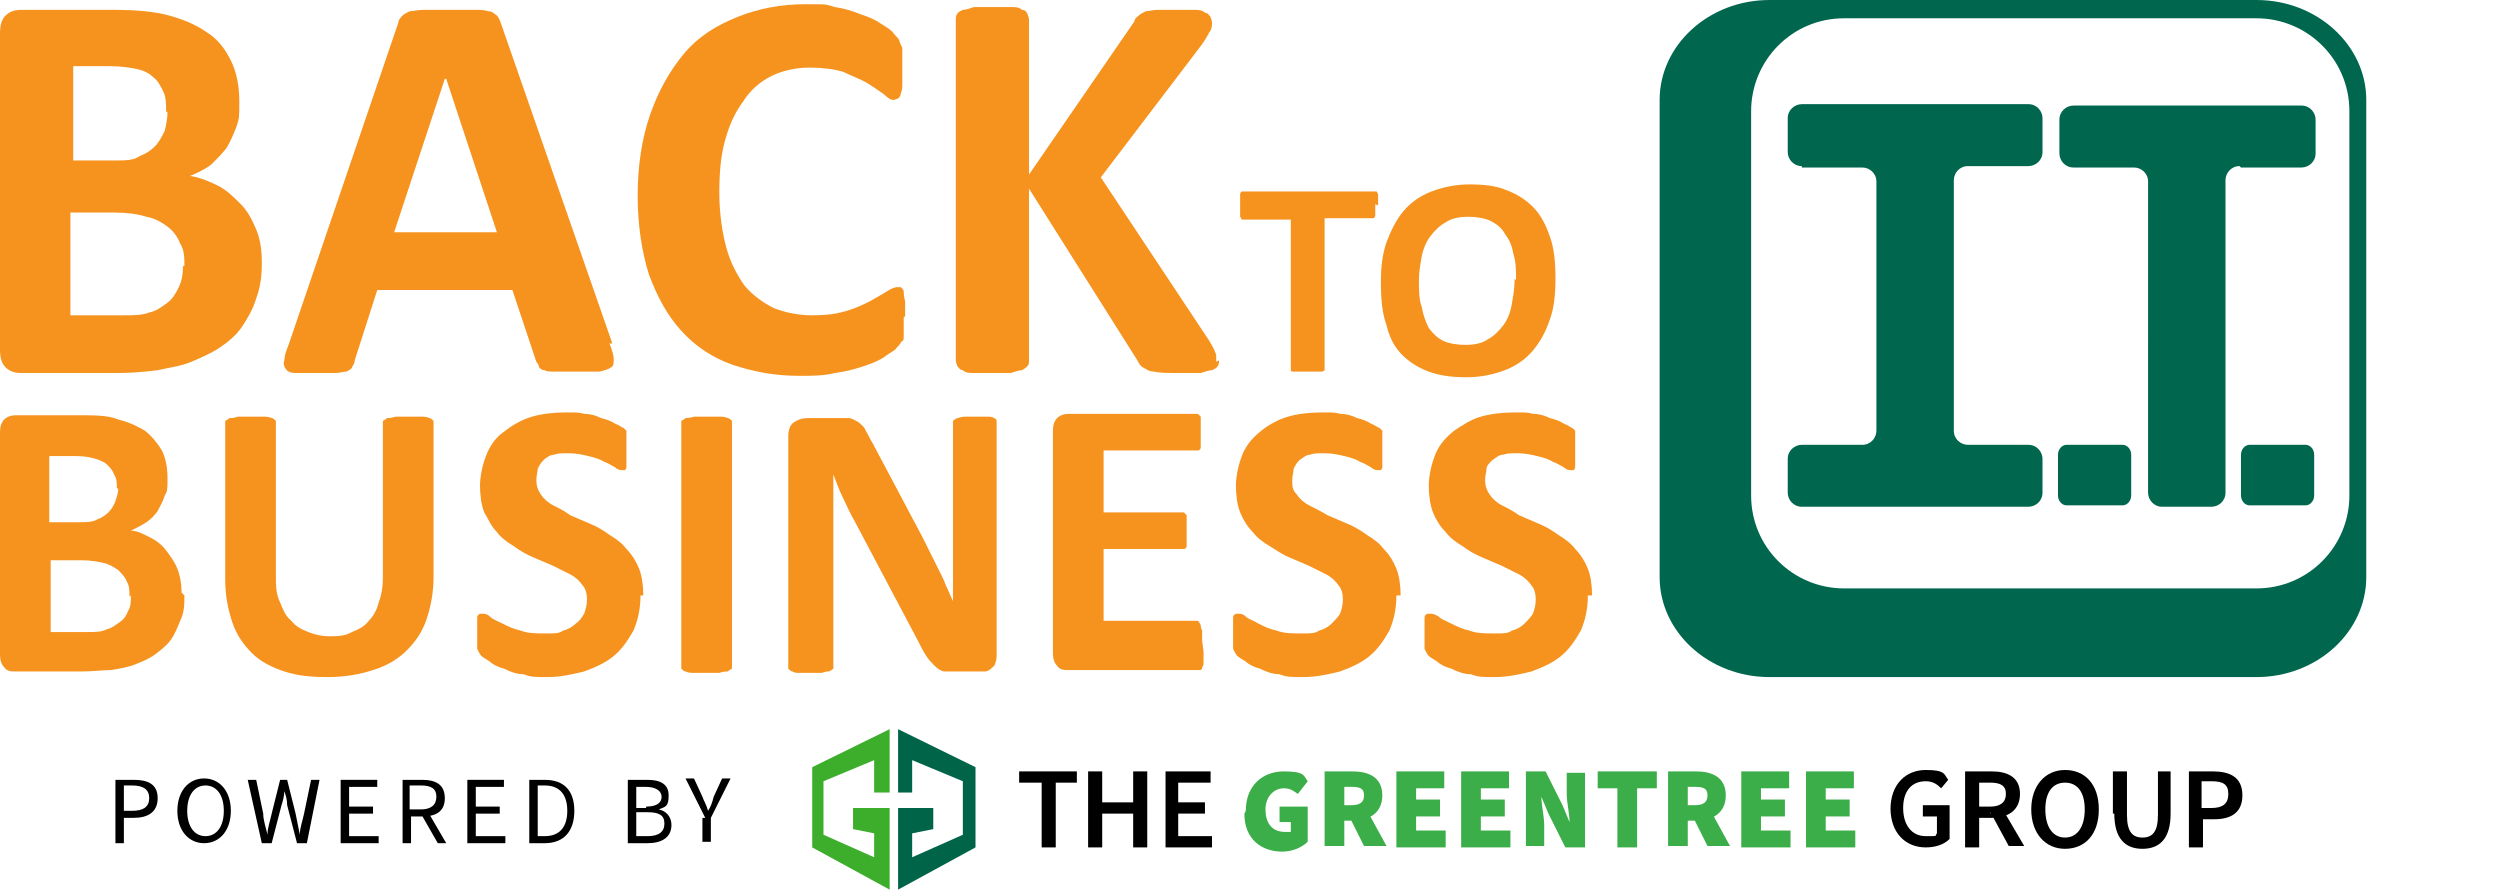
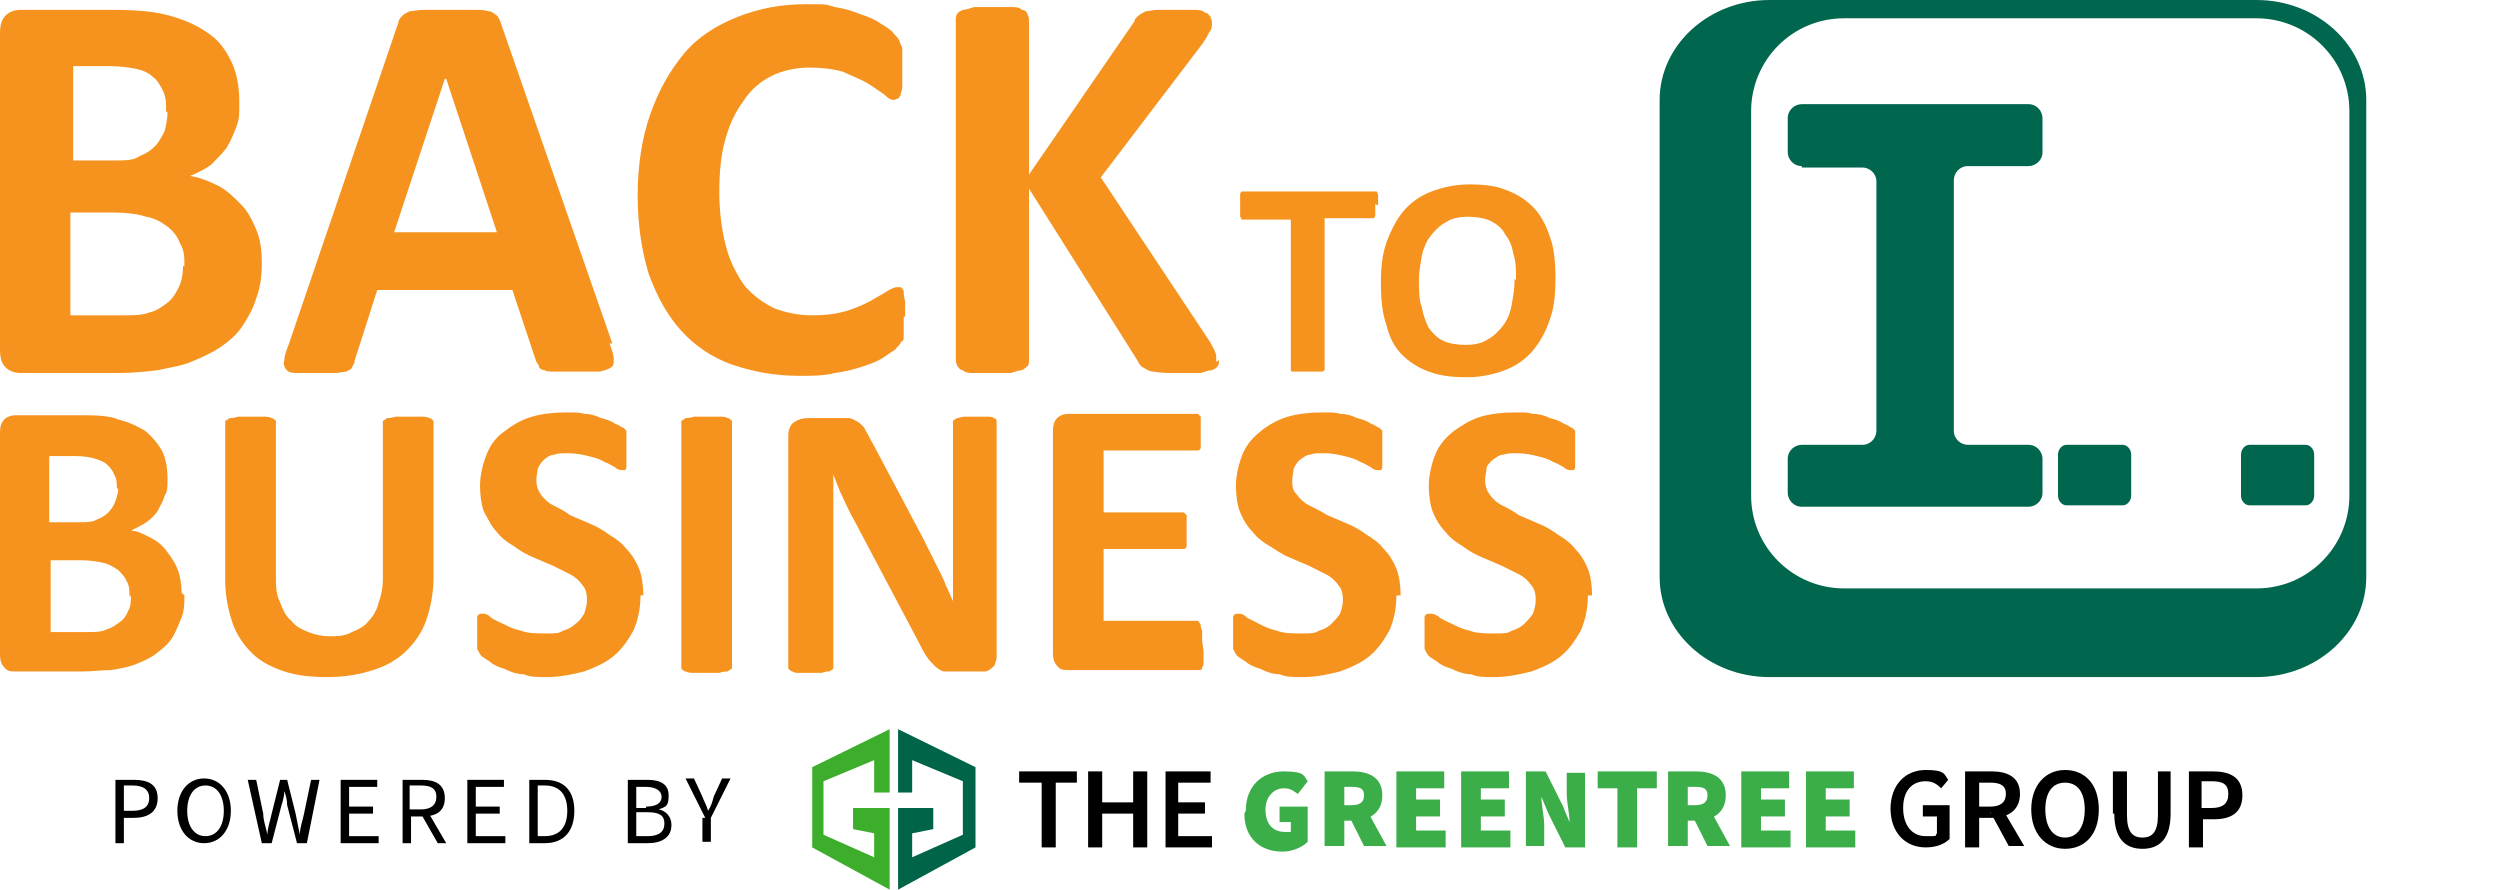
<svg xmlns="http://www.w3.org/2000/svg" id="a" width="177.6" height="63.2" viewBox="0 0 177.6 63.2">
  <g>
    <path d="M8.2,55.4h1.3c1,0,1.7,.3,1.7,1.3s-.7,1.4-1.7,1.4h-.7v1.8h-.6v-4.5Zm1.2,2.2c.8,0,1.2-.3,1.2-.9s-.4-.9-1.2-.9h-.6v1.8h.7Z" />
    <path d="M12.6,57.6c0-1.4,.8-2.3,1.9-2.3s1.9,.9,1.9,2.3-.8,2.3-1.9,2.3-1.9-.9-1.9-2.3Zm3.3,0c0-1.1-.5-1.8-1.3-1.8s-1.3,.7-1.3,1.8,.5,1.8,1.3,1.8,1.3-.7,1.3-1.8Z" />
    <path d="M17.6,55.4h.6l.5,2.4c0,.5,.2,1,.3,1.5h0c0-.5,.2-1,.3-1.5l.6-2.4h.5l.6,2.4c.1,.5,.2,1,.3,1.5h0c0-.5,.2-1,.3-1.5l.5-2.4h.6l-.9,4.5h-.7l-.7-2.7c0-.4-.1-.7-.2-1h0c0,.3-.1,.7-.2,1l-.7,2.7h-.7l-1-4.5Z" />
    <path d="M24.2,55.4h2.6v.5h-2v1.4h1.7v.5h-1.7v1.6h2.1v.5h-2.7v-4.5Z" />
    <path d="M28.6,55.4h1.4c.9,0,1.6,.3,1.6,1.3s-.7,1.3-1.6,1.3h-.8v1.9h-.6v-4.5Zm1.3,2.1c.7,0,1.1-.3,1.1-.9s-.4-.8-1.1-.8h-.8v1.7h.8Zm0,.3l.4-.3,1.4,2.4h-.6l-1.2-2.1Z" />
    <path d="M33.2,55.4h2.6v.5h-2v1.4h1.7v.5h-1.7v1.6h2.1v.5h-2.7v-4.5Z" />
    <path d="M37.6,55.4h1.1c1.4,0,2.1,.8,2.1,2.2s-.7,2.3-2.1,2.3h-1.1v-4.5Zm1.1,4c1.1,0,1.6-.7,1.6-1.8s-.5-1.8-1.6-1.8h-.5v3.6h.5Z" />
    <path d="M44.7,55.4h1.3c.9,0,1.5,.3,1.5,1.1s-.2,.8-.7,1h0c.5,.1,.9,.5,.9,1.1,0,.9-.7,1.3-1.7,1.3h-1.4v-4.5Zm1.2,1.9c.8,0,1.1-.3,1.1-.7s-.4-.7-1.1-.7h-.7v1.5h.7Zm.1,2.1c.8,0,1.2-.3,1.2-.9s-.4-.8-1.2-.8h-.8v1.7h.8Z" />
    <path d="M50.1,58.1l-1.4-2.8h.6l.6,1.3c.1,.3,.3,.6,.4,1h0c.2-.3,.3-.6,.4-1l.6-1.3h.6l-1.4,2.8v1.7h-.6v-1.7Z" />
  </g>
  <g>
    <polygon points="63.2 63.2 57.7 60.2 57.7 54.5 63.2 51.8 63.2 56.3 62.1 56.3 62.1 54 58.5 55.5 58.5 59.3 62.1 60.9 62.1 59.2 60.6 58.9 60.6 57.4 63.2 57.4 63.2 63.2" fill="#3dae2b" />
    <polygon points="63.8 63.2 69.3 60.2 69.3 54.5 63.8 51.8 63.8 56.3 64.8 56.3 64.8 54 68.4 55.5 68.4 59.3 64.8 60.9 64.8 59.2 66.3 58.9 66.3 57.4 63.8 57.4 63.8 63.2" fill="#006548" />
  </g>
  <g>
    <path d="M73.9,55.6h-1.5v-.8h4.1v.8h-1.5v4.6h-1v-4.6Z" />
    <path d="M77.3,54.8h1v2.2h2.2v-2.2h1v5.4h-1v-2.4h-2.2v2.4h-1v-5.4Z" />
    <path d="M82.8,54.8h3.2v.8h-2.3v1.4h1.9v.8h-1.9v1.6h2.4v.8h-3.3v-5.4Z" />
    <path d="M88.5,57.6c0-1.8,1.2-2.8,2.7-2.8s1.4,.3,1.7,.7l-.7,.9c-.3-.2-.5-.4-1-.4-.7,0-1.3,.6-1.3,1.5s.4,1.6,1.4,1.6,.3,0,.4,0v-.7h-.8v-1.1h2v2.5c-.4,.4-1.1,.7-1.8,.7-1.5,0-2.7-.9-2.7-2.7Z" fill="#3cae49" />
    <path d="M94.1,54.8h2c1.1,0,2.1,.4,2.1,1.7s-1,1.8-2.1,1.8h-.6v1.8h-1.4v-5.3Zm1.9,2.4c.6,0,.9-.2,.9-.7s-.3-.6-.9-.6h-.5v1.3h.5Zm-.2,.7l1-.9,1.7,3.1h-1.6l-1.1-2.2Z" fill="#3cae49" />
    <path d="M99.2,54.8h3.4v1.2h-2v.8h1.7v1.2h-1.7v1h2.1v1.2h-3.5v-5.3Z" fill="#3cae49" />
    <path d="M103.8,54.8h3.4v1.2h-2v.8h1.7v1.2h-1.7v1h2.1v1.2h-3.5v-5.3Z" fill="#3cae49" />
    <path d="M108.4,54.8h1.4l1.2,2.4,.5,1.2h0c0-.6-.2-1.4-.2-2v-1.5h1.3v5.3h-1.4l-1.2-2.4-.5-1.2h0c0,.6,.2,1.4,.2,2v1.5h-1.3v-5.3Z" fill="#3cae49" />
    <path d="M114.9,56h-1.4v-1.2h4.2v1.2h-1.4v4.2h-1.4v-4.2Z" fill="#3cae49" />
    <path d="M118.5,54.8h2c1.1,0,2.1,.4,2.1,1.7s-1,1.8-2.1,1.8h-.6v1.8h-1.4v-5.3Zm1.9,2.4c.6,0,.9-.2,.9-.7s-.3-.6-.9-.6h-.5v1.3h.5Zm-.2,.7l1-.9,1.7,3.1h-1.6l-1.1-2.2Z" fill="#3cae49" />
    <path d="M123.7,54.8h3.4v1.2h-2v.8h1.7v1.2h-1.7v1h2.1v1.2h-3.5v-5.3Z" fill="#3cae49" />
    <path d="M128.3,54.8h3.4v1.2h-2v.8h1.7v1.2h-1.7v1h2.1v1.2h-3.5v-5.3Z" fill="#3cae49" />
    <path d="M134.3,57.5c0-1.8,1.1-2.8,2.5-2.8s1.3,.3,1.6,.7l-.5,.6c-.3-.3-.6-.5-1.1-.5-1,0-1.6,.7-1.6,1.9s.6,2,1.6,2,.6,0,.8-.2v-1.2h-1v-.8h1.9v2.4c-.4,.4-1,.6-1.7,.6-1.4,0-2.5-1-2.5-2.8Z" />
    <path d="M139.7,54.8h1.8c1.1,0,2,.4,2,1.6s-.9,1.7-2,1.7h-.9v2.1h-1v-5.4Zm1.7,2.5c.7,0,1.1-.3,1.1-.9s-.4-.8-1.1-.8h-.8v1.7h.8Zm0,.5l.7-.6,1.7,2.9h-1.1l-1.3-2.4Z" />
    <path d="M144.3,57.5c0-1.7,1-2.8,2.4-2.8s2.4,1,2.4,2.8-1,2.8-2.4,2.8-2.4-1.1-2.4-2.8Zm3.8,0c0-1.2-.5-1.9-1.4-1.9s-1.4,.7-1.4,1.9,.5,2,1.4,2,1.4-.8,1.4-2Z" />
    <path d="M150.1,57.8v-3h1v3.1c0,1.2,.4,1.6,1.1,1.6s1.1-.4,1.1-1.6v-3.1h.9v3c0,1.8-.8,2.5-2,2.5s-2-.7-2-2.5Z" />
    <path d="M155.5,54.8h1.7c1.2,0,2.1,.4,2.1,1.7s-.9,1.7-2,1.7h-.8v2h-1v-5.4Zm1.6,2.6c.8,0,1.2-.3,1.2-1s-.4-.9-1.2-.9h-.7v1.9h.7Z" />
  </g>
  <g>
    <g>
      <path d="M18.6,18.7c0,.9-.1,1.7-.4,2.5-.2,.7-.6,1.4-1,2-.4,.6-1,1.1-1.6,1.5-.6,.4-1.3,.7-2,1-.7,.3-1.5,.4-2.4,.6-.8,.1-1.8,.2-2.8,.2H1.5c-.4,0-.8-.1-1.1-.4-.3-.3-.4-.7-.4-1.3V2.4c0-.6,.1-1,.4-1.3,.3-.3,.7-.4,1.1-.4H8c1.6,0,2.9,.1,4,.4,1.1,.3,2,.7,2.7,1.2,.8,.5,1.3,1.2,1.7,2,.4,.8,.6,1.8,.6,2.9s0,1.2-.2,1.8c-.2,.5-.4,1-.7,1.5-.3,.4-.7,.8-1.1,1.2-.4,.3-1,.6-1.5,.8,.7,.1,1.4,.4,2,.7,.6,.3,1.1,.8,1.6,1.3,.5,.5,.8,1.1,1.1,1.8,.3,.7,.4,1.5,.4,2.4ZM11.8,7.9c0-.5,0-1-.2-1.4-.2-.4-.4-.8-.7-1-.3-.3-.7-.5-1.2-.6-.5-.1-1.1-.2-1.9-.2h-2.6v6.7h2.9c.8,0,1.4,0,1.8-.3,.5-.2,.8-.4,1.1-.7,.3-.3,.5-.7,.7-1.1,.1-.4,.2-.9,.2-1.3Zm1.3,11c0-.6,0-1.1-.3-1.6-.2-.5-.5-.9-.9-1.2-.4-.3-.9-.6-1.5-.7-.6-.2-1.4-.3-2.3-.3h-3.1v7.3h3.8c.7,0,1.3,0,1.8-.2,.5-.1,.9-.4,1.3-.7,.4-.3,.6-.7,.8-1.1,.2-.4,.3-.9,.3-1.5Z" fill="#f6921e" />
      <path d="M43.3,24.4c.2,.5,.3,.9,.3,1.1,0,.3,0,.5-.2,.6-.1,.1-.4,.2-.8,.3-.4,0-.9,0-1.5,0s-1.2,0-1.6,0c-.4,0-.7,0-.8-.1-.2,0-.3-.1-.4-.2,0-.1-.1-.3-.2-.4l-1.7-5.1h-9.6l-1.6,5c0,.2-.1,.3-.2,.5,0,.1-.2,.2-.4,.3-.2,0-.5,.1-.8,.1-.4,0-.8,0-1.4,0s-1.1,0-1.4,0c-.3,0-.6-.1-.7-.3-.1-.1-.2-.4-.1-.6,0-.3,.1-.6,.3-1.1L28.3,1.6c0-.2,.2-.4,.3-.5,.1-.1,.3-.2,.5-.3,.2,0,.6-.1,1-.1,.4,0,.9,0,1.6,0s1.4,0,1.9,0c.5,0,.8,0,1.1,.1,.3,0,.4,.2,.6,.3,.1,.1,.2,.3,.3,.6l7.9,22.7ZM31.6,5.6h0l-3.6,10.9h7.3l-3.6-10.9Z" fill="#f6921e" />
      <path d="M64.2,22.5c0,.3,0,.6,0,.8,0,.2,0,.4,0,.6,0,.2,0,.3-.2,.4,0,.1-.2,.3-.3,.4-.1,.2-.4,.3-.8,.6-.4,.3-.9,.5-1.5,.7-.6,.2-1.3,.4-2.1,.5-.8,.2-1.6,.2-2.5,.2-1.8,0-3.3-.3-4.8-.8-1.4-.5-2.6-1.3-3.6-2.4-1-1.1-1.7-2.4-2.3-4-.5-1.6-.8-3.5-.8-5.6s.3-4.1,.9-5.8c.6-1.7,1.4-3.1,2.4-4.3,1-1.2,2.3-2,3.8-2.6,1.5-.6,3.1-.9,4.8-.9s1.4,0,2.1,.2c.7,.1,1.3,.3,1.8,.5,.6,.2,1.1,.4,1.5,.7,.5,.3,.8,.5,.9,.7,.2,.2,.3,.3,.4,.5,0,.1,.1,.3,.2,.5,0,.2,0,.4,0,.6,0,.2,0,.6,0,.9s0,.7,0,1c0,.3,0,.5-.1,.7,0,.2-.1,.3-.2,.4-.1,0-.2,.1-.3,.1-.2,0-.4-.1-.7-.4-.3-.2-.7-.5-1.2-.8-.5-.3-1.1-.5-1.7-.8-.7-.2-1.5-.3-2.4-.3s-1.9,.2-2.7,.6c-.8,.4-1.5,1-2,1.8-.6,.8-1,1.7-1.3,2.8-.3,1.1-.4,2.3-.4,3.7s.2,2.8,.5,3.9c.3,1.1,.8,2,1.3,2.7,.6,.7,1.3,1.2,2.1,1.6,.8,.3,1.7,.5,2.7,.5s1.7-.1,2.4-.3c.7-.2,1.3-.5,1.7-.7,.5-.3,.9-.5,1.2-.7,.3-.2,.6-.3,.7-.3s.2,0,.3,0c0,0,.2,.2,.2,.3,0,.1,0,.4,.1,.7,0,.3,0,.7,0,1.1Z" fill="#f6921e" />
      <path d="M86.6,25.6c0,.1,0,.3-.1,.4,0,.1-.2,.2-.4,.3-.2,0-.5,.1-.8,.2-.4,0-.8,0-1.4,0-.9,0-1.5,0-1.9-.1-.4,0-.6-.2-.8-.3-.2-.1-.3-.3-.4-.5l-7.7-12.2v12.2c0,.1,0,.3-.1,.4,0,0-.2,.2-.4,.3-.2,0-.5,.1-.8,.2-.3,0-.8,0-1.3,0s-.9,0-1.3,0c-.3,0-.6,0-.8-.2-.2,0-.3-.2-.4-.3,0-.1-.1-.2-.1-.4V1.4c0-.1,0-.3,.1-.4,0-.1,.2-.2,.4-.3,.2,0,.5-.1,.8-.2,.3,0,.8,0,1.3,0s.9,0,1.3,0c.3,0,.6,0,.8,.2,.2,0,.3,.1,.4,.3,0,.1,.1,.2,.1,.4V12.4l7.5-10.9c0-.2,.2-.3,.3-.4,.1-.1,.3-.2,.5-.3,.2,0,.5-.1,.8-.1,.3,0,.8,0,1.3,0s1,0,1.3,0c.3,0,.6,0,.8,.2,.2,0,.3,.2,.4,.3,0,.1,.1,.2,.1,.4,0,.2,0,.5-.2,.7-.1,.2-.3,.6-.7,1.1l-7,9.2,7.7,11.6c.3,.5,.5,.9,.5,1.1,0,.2,0,.3,0,.4Z" fill="#f6921e" />
    </g>
    <g>
      <path d="M97.7,14.5c0,.2,0,.4,0,.5,0,.1,0,.3,0,.3,0,0,0,.1-.1,.2,0,0-.1,0-.2,0h-3.3v10.6c0,0,0,.1,0,.2,0,0-.1,.1-.2,.1,0,0-.2,0-.4,0-.2,0-.4,0-.6,0s-.5,0-.6,0c-.2,0-.3,0-.4,0-.1,0-.2,0-.2-.1,0,0,0-.1,0-.2V15.6h-3.3c0,0-.1,0-.2,0,0,0,0-.1-.1-.2,0,0,0-.2,0-.3,0-.1,0-.3,0-.5s0-.4,0-.5c0-.1,0-.3,0-.3,0,0,0-.1,.1-.2,0,0,.1,0,.2,0h9.2c0,0,.1,0,.2,0,0,0,0,0,.1,.2,0,0,0,.2,0,.3,0,.1,0,.3,0,.5Z" fill="#f6921e" />
      <path d="M110.5,19.8c0,1.1-.1,2.1-.4,2.9-.3,.9-.7,1.6-1.2,2.2-.5,.6-1.2,1.1-2,1.4-.8,.3-1.7,.5-2.7,.5s-1.9-.1-2.7-.4c-.8-.3-1.4-.7-1.9-1.2-.5-.5-.9-1.2-1.1-2.1-.3-.8-.4-1.8-.4-3s.1-2,.4-2.9c.3-.8,.7-1.6,1.2-2.2,.5-.6,1.2-1.1,2-1.4,.8-.3,1.7-.5,2.7-.5s1.9,.1,2.6,.4c.8,.3,1.4,.7,1.9,1.2,.5,.5,.9,1.2,1.2,2.1,.3,.8,.4,1.8,.4,3Zm-2.8,.1c0-.7,0-1.3-.2-1.9-.1-.6-.3-1-.6-1.4-.2-.4-.6-.7-1-.9-.4-.2-1-.3-1.6-.3s-1.2,.1-1.6,.4c-.4,.2-.8,.6-1.1,1-.3,.4-.5,.9-.6,1.4-.1,.6-.2,1.1-.2,1.7s0,1.4,.2,1.9c.1,.6,.3,1.1,.5,1.5,.3,.4,.6,.7,1,.9,.4,.2,1,.3,1.6,.3s1.2-.1,1.6-.4c.4-.2,.8-.6,1.1-1,.3-.4,.5-.9,.6-1.5,.1-.6,.2-1.1,.2-1.8Z" fill="#f6921e" />
    </g>
  </g>
  <g>
    <path d="M13.1,42.3c0,.6,0,1.2-.3,1.8-.2,.5-.4,1-.7,1.4-.3,.4-.7,.7-1.1,1-.4,.3-.9,.5-1.4,.7-.5,.2-1.1,.3-1.7,.4-.6,0-1.3,.1-2,.1H1.1c-.3,0-.6,0-.8-.3-.2-.2-.3-.5-.3-.9v-15.8c0-.4,.1-.7,.3-.9,.2-.2,.5-.3,.8-.3H5.6c1.1,0,2.1,0,2.8,.3,.8,.2,1.4,.5,1.9,.8,.5,.4,.9,.9,1.2,1.4,.3,.6,.4,1.3,.4,2s0,.9-.2,1.2c-.1,.4-.3,.7-.5,1.1-.2,.3-.5,.6-.8,.8-.3,.2-.7,.4-1.1,.6,.5,0,1,.3,1.4,.5,.4,.2,.8,.5,1.1,.9,.3,.4,.6,.8,.8,1.3,.2,.5,.3,1.1,.3,1.7Zm-4.8-7.6c0-.4,0-.7-.2-1-.1-.3-.3-.5-.5-.7-.2-.2-.5-.3-.8-.4-.3-.1-.8-.2-1.4-.2h-1.9v4.7h2.1c.5,0,1,0,1.3-.2,.3-.1,.6-.3,.8-.5,.2-.2,.4-.5,.5-.8,.1-.3,.2-.6,.2-.9Zm.9,7.7c0-.4,0-.8-.2-1.1-.1-.3-.4-.6-.6-.8-.3-.2-.6-.4-1-.5-.4-.1-1-.2-1.6-.2H3.6v5.1h2.7c.5,0,.9,0,1.3-.2,.4-.1,.6-.3,.9-.5,.3-.2,.5-.5,.6-.8,.2-.3,.2-.7,.2-1.1Z" fill="#f6921e" />
    <path d="M30.8,41c0,1.1-.2,2.1-.5,3-.3,.9-.8,1.6-1.4,2.2-.6,.6-1.4,1.1-2.4,1.4-.9,.3-2,.5-3.2,.5s-2.2-.1-3.1-.4c-.9-.3-1.7-.7-2.3-1.3-.6-.6-1.1-1.3-1.4-2.2-.3-.9-.5-1.9-.5-3v-11c0,0,0-.2,0-.3,0,0,.2-.1,.3-.2,.2,0,.3,0,.6-.1,.2,0,.5,0,.9,0s.6,0,.9,0c.2,0,.4,0,.6,.1,.1,0,.2,.1,.3,.2,0,0,0,.2,0,.3v10.7c0,.7,0,1.3,.3,1.9,.2,.5,.4,1,.8,1.3,.3,.4,.7,.6,1.2,.8,.5,.2,1,.3,1.5,.3s1.1,0,1.6-.3c.5-.2,.9-.4,1.2-.8,.3-.3,.6-.8,.7-1.3,.2-.5,.3-1.1,.3-1.7v-10.9c0,0,0-.2,0-.3,0,0,.2-.1,.3-.2,.1,0,.3,0,.6-.1,.2,0,.5,0,.9,0s.6,0,.9,0c.2,0,.4,0,.6,.1,.1,0,.2,.1,.3,.2,0,0,0,.2,0,.3v10.9Z" fill="#f6921e" />
    <path d="M45.5,42.3c0,1-.2,1.8-.5,2.5-.4,.7-.8,1.3-1.4,1.8-.6,.5-1.3,.8-2.1,1.1-.8,.2-1.7,.4-2.6,.4s-1.2,0-1.7-.2c-.5,0-1-.2-1.4-.4-.4-.1-.8-.3-1-.5-.3-.2-.5-.3-.6-.4-.1-.1-.2-.3-.3-.5,0-.2,0-.6,0-1s0-.5,0-.7c0-.2,0-.3,0-.5,0-.1,0-.2,.2-.3,0,0,.2,0,.2,0,.1,0,.3,0,.5,.2,.2,.2,.5,.3,.9,.5,.4,.2,.8,.4,1.3,.5,.5,.2,1.1,.2,1.8,.2s.9,0,1.2-.2c.4-.1,.7-.3,.9-.5,.3-.2,.4-.4,.6-.7,.1-.3,.2-.6,.2-1s-.1-.8-.3-1c-.2-.3-.5-.6-.9-.8-.4-.2-.8-.4-1.2-.6-.5-.2-.9-.4-1.4-.6-.5-.2-1-.5-1.4-.8-.5-.3-.9-.6-1.2-1-.4-.4-.6-.9-.9-1.4-.2-.5-.3-1.2-.3-1.9s.2-1.6,.5-2.3c.3-.7,.7-1.2,1.3-1.6,.5-.4,1.2-.8,1.9-1,.7-.2,1.5-.3,2.4-.3s.9,0,1.3,.1c.4,0,.8,.1,1.2,.3,.4,.1,.7,.2,1,.4,.3,.1,.5,.3,.6,.3,0,0,.2,.2,.2,.2,0,0,0,.2,0,.3,0,.1,0,.2,0,.4,0,.2,0,.4,0,.6s0,.5,0,.7c0,.2,0,.3,0,.5,0,.1,0,.2-.1,.3,0,0-.1,0-.2,0s-.3,0-.5-.2c-.2-.1-.5-.3-.8-.4-.3-.2-.7-.3-1.1-.4-.4-.1-.9-.2-1.4-.2s-.8,0-1,.1c-.3,0-.6,.2-.8,.4-.2,.2-.3,.4-.4,.6,0,.2-.1,.5-.1,.8,0,.4,.1,.7,.3,1,.2,.3,.5,.6,.9,.8,.4,.2,.8,.4,1.2,.7,.5,.2,.9,.4,1.4,.6,.5,.2,1,.5,1.4,.8,.5,.3,.9,.6,1.2,1,.4,.4,.7,.9,.9,1.4,.2,.5,.3,1.2,.3,1.9Z" fill="#f6921e" />
    <path d="M52,47.3c0,0,0,.2,0,.2,0,0-.2,.1-.3,.2-.1,0-.3,0-.6,.1-.2,0-.5,0-.9,0s-.6,0-.9,0c-.2,0-.4,0-.6-.1-.1,0-.2-.1-.3-.2,0,0,0-.2,0-.2V30.2c0,0,0-.2,0-.3,0,0,.2-.1,.3-.2,.1,0,.3,0,.6-.1,.2,0,.5,0,.9,0s.7,0,.9,0c.2,0,.4,0,.6,.1,.1,0,.2,.1,.3,.2,0,0,0,.2,0,.3v17.1Z" fill="#f6921e" />
    <path d="M70.8,46.5c0,.2,0,.4-.1,.6,0,.2-.2,.3-.3,.4-.1,.1-.3,.2-.4,.2-.2,0-.3,0-.5,0h-1.6c-.3,0-.6,0-.8,0-.2,0-.5-.2-.7-.4-.2-.2-.4-.4-.6-.7-.2-.3-.4-.7-.6-1.1l-4.5-8.5c-.3-.5-.5-1-.8-1.6-.3-.6-.5-1.2-.7-1.7h0c0,.7,0,1.3,0,2,0,.7,0,1.4,0,2.1v9.5c0,0,0,.2,0,.2,0,0-.1,.1-.3,.2-.1,0-.3,0-.5,.1-.2,0-.5,0-.8,0s-.6,0-.8,0c-.2,0-.4,0-.5-.1-.1,0-.2-.1-.3-.2,0,0,0-.2,0-.2V31c0-.4,.1-.8,.4-1,.3-.2,.6-.3,1-.3h2c.4,0,.7,0,.9,0,.2,0,.5,.2,.7,.3,.2,.2,.4,.3,.5,.6,.2,.3,.3,.6,.5,.9l3.5,6.6c.2,.4,.4,.8,.6,1.2,.2,.4,.4,.8,.6,1.2,.2,.4,.4,.8,.5,1.1,.2,.4,.3,.7,.5,1.1h0c0-.7,0-1.3,0-2,0-.7,0-1.4,0-2v-8.5c0,0,0-.2,0-.3,0,0,.1-.1,.3-.2,.1,0,.3-.1,.5-.1,.2,0,.5,0,.8,0s.6,0,.8,0c.2,0,.4,0,.5,.1,.1,0,.2,.1,.2,.2,0,0,0,.2,0,.3v16.3Z" fill="#f6921e" />
    <path d="M85.5,46.3c0,.3,0,.5,0,.7,0,.2,0,.3-.1,.4,0,.1,0,.2-.2,.2,0,0-.1,0-.2,0h-9.1c-.3,0-.6,0-.8-.3-.2-.2-.3-.5-.3-.9v-15.8c0-.4,.1-.7,.3-.9,.2-.2,.5-.3,.8-.3h9c0,0,.2,0,.2,0,0,0,.1,.1,.2,.2,0,.1,0,.3,0,.4,0,.2,0,.4,0,.7s0,.5,0,.7c0,.2,0,.3,0,.4,0,.1-.1,.2-.2,.2,0,0-.1,0-.2,0h-6.5v4.4h5.5c0,0,.2,0,.2,0,0,0,.1,.1,.2,.2,0,.1,0,.3,0,.4,0,.2,0,.4,0,.7s0,.5,0,.7c0,.2,0,.3,0,.4,0,.1-.1,.2-.2,.2,0,0-.2,0-.2,0h-5.5v5.1h6.5c0,0,.2,0,.2,0,0,0,.1,.1,.2,.3,0,.1,0,.2,.1,.4,0,.2,0,.4,0,.7Z" fill="#f6921e" />
    <path d="M99.2,42.3c0,1-.2,1.8-.5,2.5-.4,.7-.8,1.3-1.4,1.8-.6,.5-1.3,.8-2.1,1.1-.8,.2-1.7,.4-2.6,.4s-1.2,0-1.7-.2c-.5,0-1-.2-1.4-.4-.4-.1-.8-.3-1-.5-.3-.2-.5-.3-.6-.4-.1-.1-.2-.3-.3-.5,0-.2,0-.6,0-1s0-.5,0-.7c0-.2,0-.3,0-.5,0-.1,0-.2,.2-.3,0,0,.2,0,.2,0,.1,0,.3,0,.5,.2,.2,.2,.6,.3,.9,.5,.4,.2,.8,.4,1.3,.5,.5,.2,1.1,.2,1.8,.2s.9,0,1.2-.2c.4-.1,.7-.3,.9-.5,.2-.2,.4-.4,.6-.7,.1-.3,.2-.6,.2-1s-.1-.8-.3-1c-.2-.3-.5-.6-.9-.8-.4-.2-.8-.4-1.2-.6-.5-.2-.9-.4-1.4-.6-.5-.2-.9-.5-1.4-.8-.5-.3-.9-.6-1.2-1-.4-.4-.7-.9-.9-1.4-.2-.5-.3-1.2-.3-1.9s.2-1.6,.5-2.3c.3-.7,.8-1.2,1.3-1.6,.5-.4,1.2-.8,1.9-1,.7-.2,1.5-.3,2.4-.3s.9,0,1.3,.1c.4,0,.8,.1,1.2,.3,.4,.1,.7,.2,1,.4,.3,.1,.5,.3,.6,.3,0,0,.2,.2,.2,.2,0,0,0,.2,0,.3,0,.1,0,.2,0,.4,0,.2,0,.4,0,.6s0,.5,0,.7c0,.2,0,.3,0,.5,0,.1,0,.2-.1,.3,0,0-.1,0-.2,0s-.3,0-.5-.2c-.2-.1-.5-.3-.8-.4-.3-.2-.7-.3-1.1-.4-.4-.1-.9-.2-1.4-.2s-.8,0-1,.1c-.3,0-.5,.2-.8,.4-.2,.2-.3,.4-.4,.6,0,.2-.1,.5-.1,.8,0,.4,0,.7,.3,1,.2,.3,.5,.6,.9,.8,.4,.2,.8,.4,1.3,.7,.5,.2,.9,.4,1.4,.6,.5,.2,1,.5,1.4,.8,.5,.3,.9,.6,1.2,1,.4,.4,.7,.9,.9,1.4,.2,.5,.3,1.2,.3,1.9Z" fill="#f6921e" />
    <path d="M112.8,42.3c0,1-.2,1.8-.5,2.5-.4,.7-.8,1.3-1.4,1.8-.6,.5-1.3,.8-2.1,1.1-.8,.2-1.7,.4-2.6,.4s-1.2,0-1.7-.2c-.5,0-1-.2-1.4-.4-.4-.1-.8-.3-1-.5-.3-.2-.5-.3-.6-.4-.1-.1-.2-.3-.3-.5,0-.2,0-.6,0-1s0-.5,0-.7c0-.2,0-.3,0-.5,0-.1,0-.2,.2-.3,0,0,.1,0,.2,0,.1,0,.3,0,.6,.2,.2,.2,.5,.3,.9,.5,.4,.2,.8,.4,1.3,.5,.5,.2,1.1,.2,1.8,.2s.9,0,1.2-.2c.4-.1,.7-.3,.9-.5,.2-.2,.4-.4,.6-.7,.1-.3,.2-.6,.2-1s-.1-.8-.3-1c-.2-.3-.5-.6-.9-.8-.4-.2-.8-.4-1.2-.6-.5-.2-.9-.4-1.4-.6-.5-.2-1-.5-1.4-.8-.5-.3-.9-.6-1.2-1-.4-.4-.7-.9-.9-1.4-.2-.5-.3-1.2-.3-1.9s.2-1.6,.5-2.3c.3-.7,.8-1.2,1.3-1.6,.6-.4,1.2-.8,1.9-1,.7-.2,1.5-.3,2.4-.3s.9,0,1.3,.1c.4,0,.8,.1,1.2,.3,.4,.1,.7,.2,1,.4,.3,.1,.5,.3,.6,.3,0,0,.2,.2,.2,.2,0,0,0,.2,0,.3,0,.1,0,.2,0,.4,0,.2,0,.4,0,.6s0,.5,0,.7c0,.2,0,.3,0,.5,0,.1,0,.2-.1,.3,0,0-.1,0-.2,0s-.3,0-.5-.2c-.2-.1-.5-.3-.8-.4-.3-.2-.7-.3-1.1-.4-.4-.1-.9-.2-1.4-.2s-.7,0-1,.1c-.3,0-.5,.2-.8,.4-.2,.2-.4,.4-.4,.6,0,.2-.1,.5-.1,.8,0,.4,.1,.7,.3,1,.2,.3,.5,.6,.9,.8,.4,.2,.8,.4,1.2,.7,.5,.2,.9,.4,1.4,.6,.5,.2,1,.5,1.4,.8,.5,.3,.9,.6,1.2,1,.4,.4,.7,.9,.9,1.4,.2,.5,.3,1.2,.3,1.9Z" fill="#f6921e" />
  </g>
  <g>
    <path d="M160.3,0h-34.6c-4.3,0-7.8,3.2-7.8,7.1V41c0,3.9,3.5,7.1,7.8,7.1h34.6c4.3,0,7.8-3.2,7.8-7.1V7.1c0-3.9-3.5-7.1-7.8-7.1Zm6.6,35.2c0,3.6-2.9,6.6-6.6,6.6h-29.3c-3.6,0-6.6-2.9-6.6-6.6V7.9c0-3.6,2.9-6.6,6.6-6.6h29.3c3.6,0,6.6,2.9,6.6,6.6v27.3Z" fill="#00674e" />
-     <path d="M159.1,11.8c-.6,0-1,.5-1,1v22.2c0,.6-.5,1-1,1h-3.5c-.6,0-1-.5-1-1V12.9c0-.6-.5-1-1-1h-4.3c-.6,0-1-.5-1-1v-2.4c0-.6,.5-1,1-1h16.2c.6,0,1,.5,1,1v2.4c0,.6-.5,1-1,1h-4.3Z" fill="#00674e" />
    <path d="M128,11.8c-.6,0-1-.5-1-1v-2.4c0-.6,.5-1,1-1h16.1c.6,0,1,.5,1,1v2.4c0,.6-.5,1-1,1h-4.3c-.6,0-1,.5-1,1V30.6c0,.6,.5,1,1,1h4.3c.6,0,1,.5,1,1v2.4c0,.6-.5,1-1,1h-16.1c-.6,0-1-.5-1-1v-2.4c0-.6,.5-1,1-1h4.3c.6,0,1-.5,1-1V12.9c0-.6-.5-1-1-1h-4.3Z" fill="#00674e" />
    <path d="M146.2,32.3v2.9c0,.4,.3,.7,.6,.7h4c.3,0,.6-.3,.6-.7v-2.9c0-.4-.3-.7-.6-.7h-4c-.3,0-.6,.3-.6,.7Z" fill="#00674e" />
    <path d="M159.2,32.3v2.9c0,.4,.3,.7,.6,.7h4c.3,0,.6-.3,.6-.7v-2.9c0-.4-.3-.7-.6-.7h-4c-.3,0-.6,.3-.6,.7Z" fill="#00674e" />
  </g>
</svg>